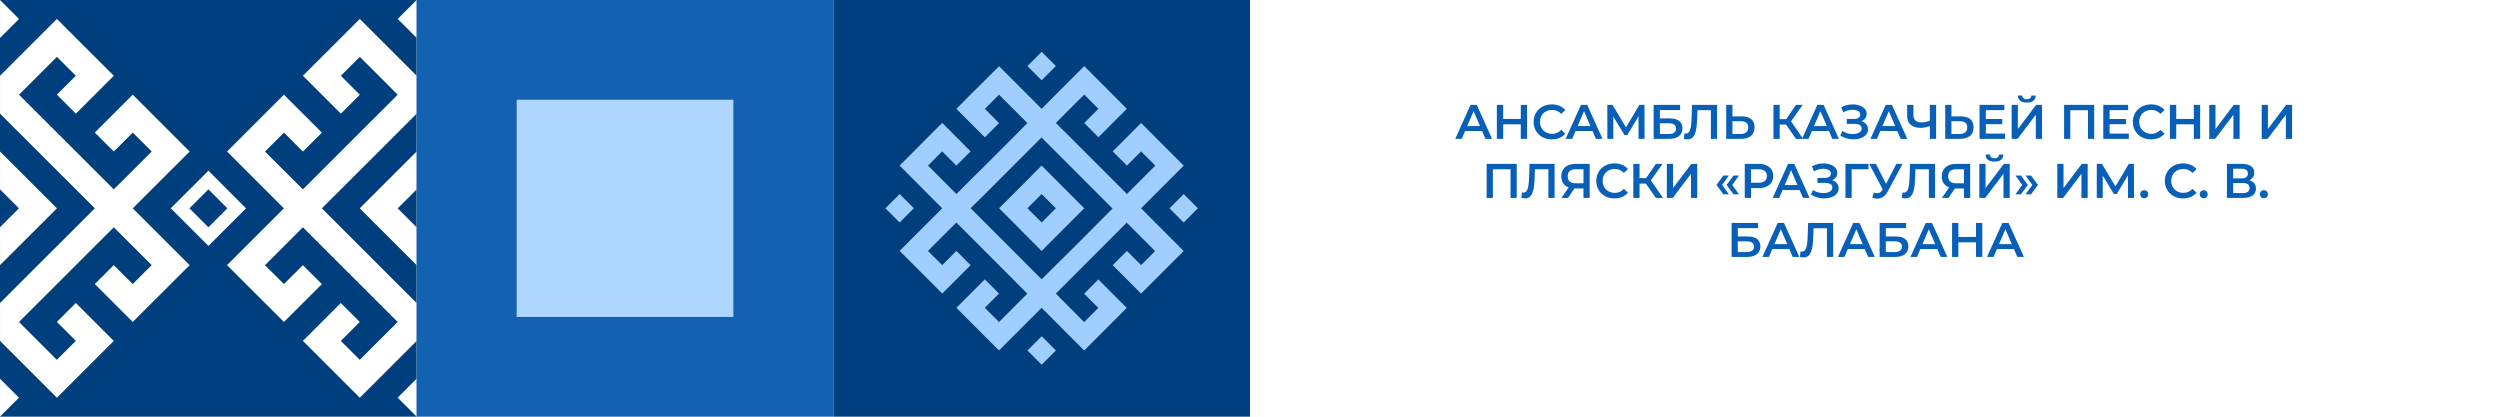
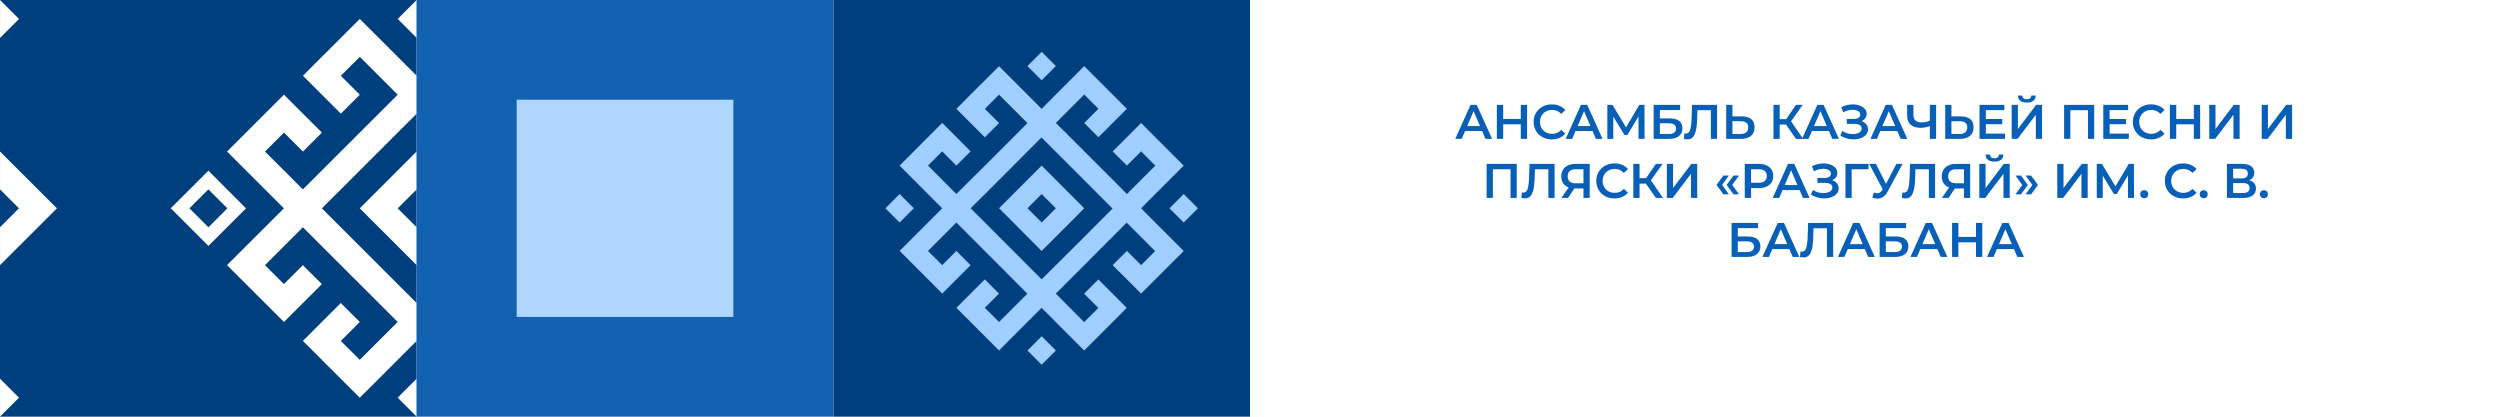
<svg xmlns="http://www.w3.org/2000/svg" width="2160" height="360" viewBox="0 0 2160 360" fill="none">
  <g filter="url(#filter0_b_711_52467)">
    <rect width="2160" height="360" transform="matrix(-1 0 0 1 2160 0)" fill="white" />
  </g>
  <path d="M1257.32 120L1270.55 90.6H1275.92L1289.19 120H1283.48L1272.1 93.498H1274.28L1262.94 120H1257.32ZM1263.41 113.196L1264.88 108.912H1280.75L1282.22 113.196H1263.41ZM1313.95 90.6H1319.41V120H1313.95V90.6ZM1298.74 120H1293.28V90.6H1298.74V120ZM1314.37 107.4H1298.28V102.738H1314.37V107.4ZM1340.76 120.42C1338.52 120.42 1336.43 120.056 1334.5 119.328C1332.6 118.572 1330.93 117.522 1329.5 116.178C1328.1 114.806 1327.01 113.196 1326.23 111.348C1325.44 109.5 1325.05 107.484 1325.05 105.3C1325.05 103.116 1325.44 101.1 1326.23 99.252C1327.01 97.404 1328.12 95.808 1329.54 94.464C1330.97 93.092 1332.64 92.042 1334.54 91.314C1336.45 90.558 1338.53 90.18 1340.8 90.18C1343.21 90.18 1345.41 90.6 1347.39 91.44C1349.38 92.252 1351.06 93.47 1352.43 95.094L1348.91 98.412C1347.84 97.264 1346.65 96.41 1345.34 95.85C1344.02 95.262 1342.59 94.968 1341.05 94.968C1339.51 94.968 1338.1 95.22 1336.81 95.724C1335.55 96.228 1334.44 96.942 1333.49 97.866C1332.57 98.79 1331.84 99.882 1331.31 101.142C1330.8 102.402 1330.55 103.788 1330.55 105.3C1330.55 106.812 1330.8 108.198 1331.31 109.458C1331.84 110.718 1332.57 111.81 1333.49 112.734C1334.44 113.658 1335.55 114.372 1336.81 114.876C1338.1 115.38 1339.51 115.632 1341.05 115.632C1342.59 115.632 1344.02 115.352 1345.34 114.792C1346.65 114.204 1347.84 113.322 1348.91 112.146L1352.43 115.506C1351.06 117.102 1349.38 118.32 1347.39 119.16C1345.41 120 1343.19 120.42 1340.76 120.42ZM1352.73 120L1365.96 90.6H1371.34L1384.61 120H1378.9L1367.51 93.498H1369.7L1358.36 120H1352.73ZM1358.82 113.196L1360.29 108.912H1376.17L1377.64 113.196H1358.82ZM1388.74 120V90.6H1393.19L1406.08 112.062H1403.69L1416.37 90.6H1420.83L1420.91 120H1415.7L1415.66 98.706H1416.75L1406 116.64H1403.56L1392.64 98.706H1393.9V120H1388.74ZM1428.76 120V90.6H1451.65V95.094H1434.14V102.318H1442.83C1446.36 102.318 1449.03 103.06 1450.85 104.544C1452.7 106 1453.62 108.128 1453.62 110.928C1453.62 113.812 1452.6 116.052 1450.56 117.648C1448.54 119.216 1445.69 120 1441.99 120H1428.76ZM1434.14 115.8H1441.7C1443.8 115.8 1445.39 115.394 1446.48 114.582C1447.58 113.77 1448.12 112.594 1448.12 111.054C1448.12 108.03 1445.98 106.518 1441.7 106.518H1434.14V115.8ZM1457.9 120.42C1457.42 120.42 1456.95 120.378 1456.47 120.294C1455.99 120.21 1455.48 120.112 1454.92 120L1455.29 115.254C1455.69 115.366 1456.11 115.422 1456.55 115.422C1457.73 115.422 1458.67 114.946 1459.37 113.994C1460.07 113.014 1460.57 111.586 1460.88 109.71C1461.19 107.834 1461.4 105.524 1461.51 102.78L1461.93 90.6H1483.56V120H1478.18V93.876L1479.44 95.22H1465.46L1466.63 93.834L1466.34 102.57C1466.26 105.482 1466.06 108.044 1465.75 110.256C1465.44 112.468 1464.97 114.33 1464.32 115.842C1463.71 117.326 1462.88 118.46 1461.85 119.244C1460.81 120.028 1459.49 120.42 1457.9 120.42ZM1504.98 100.554C1508.48 100.554 1511.18 101.338 1513.08 102.906C1514.99 104.474 1515.94 106.826 1515.94 109.962C1515.94 113.266 1514.89 115.772 1512.79 117.48C1510.72 119.16 1507.82 120 1504.09 120H1491.45V90.6H1496.83V100.554H1504.98ZM1503.84 115.8C1505.94 115.8 1507.57 115.31 1508.71 114.33C1509.89 113.35 1510.48 111.922 1510.48 110.046C1510.48 108.198 1509.9 106.854 1508.76 106.014C1507.61 105.146 1505.97 104.712 1503.84 104.712H1496.83V115.8H1503.84ZM1551.73 120L1541.78 105.678L1546.19 102.948L1557.9 120H1551.73ZM1532.28 120V90.6H1537.66V120H1532.28ZM1536.02 107.61V102.906H1545.93V107.61H1536.02ZM1546.69 105.93L1541.69 105.258L1551.73 90.6H1557.53L1546.69 105.93ZM1556.96 120L1570.19 90.6H1575.57L1588.84 120H1583.13L1571.74 93.498H1573.93L1562.59 120H1556.96ZM1563.05 113.196L1564.52 108.912H1580.4L1581.87 113.196H1563.05ZM1590.03 117.102L1591.79 113.112C1593.05 113.98 1594.42 114.652 1595.91 115.128C1597.42 115.576 1598.92 115.814 1600.4 115.842C1601.89 115.87 1603.23 115.702 1604.43 115.338C1605.67 114.974 1606.65 114.428 1607.37 113.7C1608.1 112.972 1608.47 112.062 1608.47 110.97C1608.47 109.654 1607.92 108.674 1606.83 108.03C1605.76 107.358 1604.31 107.022 1602.46 107.022H1595.61V102.738H1602.04C1603.69 102.738 1604.97 102.402 1605.86 101.73C1606.79 101.058 1607.25 100.148 1607.25 99C1607.25 98.048 1606.94 97.264 1606.32 96.648C1605.74 96.032 1604.92 95.57 1603.89 95.262C1602.88 94.954 1601.73 94.814 1600.44 94.842C1599.18 94.842 1597.87 95.038 1596.5 95.43C1595.12 95.794 1593.82 96.34 1592.59 97.068L1590.87 92.658C1592.72 91.678 1594.65 90.992 1596.66 90.6C1598.71 90.208 1600.68 90.096 1602.59 90.264C1604.49 90.432 1606.2 90.866 1607.71 91.566C1609.25 92.266 1610.48 93.19 1611.41 94.338C1612.33 95.458 1612.79 96.788 1612.79 98.328C1612.79 99.728 1612.41 100.974 1611.66 102.066C1610.93 103.13 1609.92 103.956 1608.63 104.544C1607.35 105.132 1605.85 105.426 1604.14 105.426L1604.35 104.082C1606.28 104.082 1607.96 104.418 1609.39 105.09C1610.85 105.734 1611.97 106.63 1612.75 107.778C1613.56 108.926 1613.97 110.256 1613.97 111.768C1613.97 113.196 1613.6 114.47 1612.88 115.59C1612.15 116.682 1611.15 117.606 1609.89 118.362C1608.63 119.09 1607.19 119.636 1605.57 120C1603.94 120.336 1602.24 120.462 1600.44 120.378C1598.65 120.294 1596.86 119.986 1595.07 119.454C1593.3 118.922 1591.62 118.138 1590.03 117.102ZM1616.04 120L1629.27 90.6H1634.65L1647.92 120H1642.21L1630.83 93.498H1633.01L1621.67 120H1616.04ZM1622.13 113.196L1623.6 108.912H1639.48L1640.95 113.196H1622.13ZM1668.23 108.576C1666.69 109.22 1665.19 109.696 1663.74 110.004C1662.28 110.312 1660.87 110.466 1659.49 110.466C1655.74 110.466 1652.84 109.57 1650.8 107.778C1648.78 105.958 1647.78 103.354 1647.78 99.966V90.6H1653.19V99.378C1653.19 101.45 1653.8 103.032 1655 104.124C1656.2 105.216 1657.93 105.762 1660.17 105.762C1661.51 105.762 1662.85 105.608 1664.2 105.3C1665.57 104.992 1666.89 104.516 1668.15 103.872L1668.23 108.576ZM1667.39 120V90.6H1672.81V120H1667.39ZM1694.19 100.554C1697.69 100.554 1700.4 101.338 1702.3 102.906C1704.2 104.474 1705.16 106.826 1705.16 109.962C1705.16 113.266 1704.11 115.772 1702.01 117.48C1699.93 119.16 1697.04 120 1693.31 120H1680.67V90.6H1686.05V100.554H1694.19ZM1693.06 115.8C1695.16 115.8 1696.78 115.31 1697.93 114.33C1699.11 113.35 1699.7 111.922 1699.7 110.046C1699.7 108.198 1699.12 106.854 1697.97 106.014C1696.83 105.146 1695.19 104.712 1693.06 104.712H1686.05V115.8H1693.06ZM1715.35 102.822H1729.97V107.316H1715.35V102.822ZM1715.77 115.422H1732.36V120H1710.31V90.6H1731.78V95.178H1715.77V115.422ZM1738.07 120V90.6H1743.45V111.474L1759.24 90.6H1764.32V120H1758.95V99.168L1743.15 120H1738.07ZM1751.13 88.626C1748.61 88.626 1746.71 88.094 1745.42 87.03C1744.16 85.966 1743.52 84.468 1743.49 82.536H1747.31C1747.34 83.572 1747.68 84.37 1748.32 84.93C1748.99 85.49 1749.93 85.77 1751.13 85.77C1752.34 85.77 1753.28 85.49 1753.95 84.93C1754.65 84.37 1755.01 83.572 1755.04 82.536H1758.82C1758.79 84.468 1758.13 85.966 1756.85 87.03C1755.56 88.094 1753.65 88.626 1751.13 88.626ZM1783.38 120V90.6H1809.37V120H1804V93.876L1805.26 95.22H1787.49L1788.75 93.876V120H1783.38ZM1822.28 102.822H1836.9V107.316H1822.28V102.822ZM1822.7 115.422H1839.29V120H1817.24V90.6H1838.71V95.178H1822.7V115.422ZM1858.48 120.42C1856.24 120.42 1854.16 120.056 1852.23 119.328C1850.32 118.572 1848.66 117.522 1847.23 116.178C1845.83 114.806 1844.74 113.196 1843.95 111.348C1843.17 109.5 1842.78 107.484 1842.78 105.3C1842.78 103.116 1843.17 101.1 1843.95 99.252C1844.74 97.404 1845.84 95.808 1847.27 94.464C1848.7 93.092 1850.36 92.042 1852.27 91.314C1854.17 90.558 1856.26 90.18 1858.53 90.18C1860.93 90.18 1863.13 90.6 1865.12 91.44C1867.11 92.252 1868.79 93.47 1870.16 95.094L1866.63 98.412C1865.57 97.264 1864.38 96.41 1863.06 95.85C1861.75 95.262 1860.32 94.968 1858.78 94.968C1857.24 94.968 1855.82 95.22 1854.54 95.724C1853.28 96.228 1852.17 96.942 1851.22 97.866C1850.29 98.79 1849.57 99.882 1849.03 101.142C1848.53 102.402 1848.28 103.788 1848.28 105.3C1848.28 106.812 1848.53 108.198 1849.03 109.458C1849.57 110.718 1850.29 111.81 1851.22 112.734C1852.17 113.658 1853.28 114.372 1854.54 114.876C1855.82 115.38 1857.24 115.632 1858.78 115.632C1860.32 115.632 1861.75 115.352 1863.06 114.792C1864.38 114.204 1865.57 113.322 1866.63 112.146L1870.16 115.506C1868.79 117.102 1867.11 118.32 1865.12 119.16C1863.13 120 1860.92 120.42 1858.48 120.42ZM1895.47 90.6H1900.93V120H1895.47V90.6ZM1880.27 120H1874.81V90.6H1880.27V120ZM1895.89 107.4H1879.81V102.738H1895.89V107.4ZM1908.8 120V90.6H1914.18V111.474L1929.97 90.6H1935.05V120H1929.68V99.168L1913.88 120H1908.8ZM1954.11 120V90.6H1959.48V111.474L1975.27 90.6H1980.36V120H1974.98V99.168L1959.19 120H1954.11ZM1284.46 171V141.6H1310.46V171H1305.09V144.876L1306.35 146.22H1288.58L1289.84 144.876V171H1284.46ZM1317.5 171.42C1317.02 171.42 1316.55 171.378 1316.07 171.294C1315.59 171.21 1315.08 171.112 1314.52 171L1314.89 166.254C1315.29 166.366 1315.71 166.422 1316.15 166.422C1317.33 166.422 1318.27 165.946 1318.97 164.994C1319.67 164.014 1320.17 162.586 1320.48 160.71C1320.79 158.834 1321 156.524 1321.11 153.78L1321.53 141.6H1343.16V171H1337.78V144.876L1339.04 146.22H1325.06L1326.23 144.834L1325.94 153.57C1325.86 156.482 1325.66 159.044 1325.35 161.256C1325.04 163.468 1324.57 165.33 1323.92 166.842C1323.31 168.326 1322.48 169.46 1321.45 170.244C1320.41 171.028 1319.09 171.42 1317.5 171.42ZM1368.11 171V161.592L1369.45 162.81H1360.84C1358.38 162.81 1356.25 162.404 1354.46 161.592C1352.69 160.752 1351.33 159.562 1350.38 158.022C1349.43 156.454 1348.95 154.578 1348.95 152.394C1348.95 150.126 1349.46 148.194 1350.47 146.598C1351.47 144.974 1352.9 143.742 1354.75 142.902C1356.6 142.034 1358.77 141.6 1361.26 141.6H1373.48V171H1368.11ZM1349.04 171L1356.3 160.5H1361.81L1354.79 171H1349.04ZM1368.11 159.828V144.708L1369.45 146.22H1361.43C1359.19 146.22 1357.47 146.738 1356.26 147.774C1355.09 148.782 1354.5 150.294 1354.5 152.31C1354.5 154.242 1355.06 155.74 1356.18 156.804C1357.33 157.84 1359.01 158.358 1361.22 158.358H1369.45L1368.11 159.828ZM1394.88 171.42C1392.64 171.42 1390.55 171.056 1388.62 170.328C1386.72 169.572 1385.05 168.522 1383.62 167.178C1382.22 165.806 1381.13 164.196 1380.35 162.348C1379.56 160.5 1379.17 158.484 1379.17 156.3C1379.17 154.116 1379.56 152.1 1380.35 150.252C1381.13 148.404 1382.24 146.808 1383.66 145.464C1385.09 144.092 1386.76 143.042 1388.66 142.314C1390.57 141.558 1392.65 141.18 1394.92 141.18C1397.33 141.18 1399.53 141.6 1401.51 142.44C1403.5 143.252 1405.18 144.47 1406.55 146.094L1403.03 149.412C1401.96 148.264 1400.77 147.41 1399.46 146.85C1398.14 146.262 1396.71 145.968 1395.17 145.968C1393.63 145.968 1392.22 146.22 1390.93 146.724C1389.67 147.228 1388.56 147.942 1387.61 148.866C1386.69 149.79 1385.96 150.882 1385.43 152.142C1384.92 153.402 1384.67 154.788 1384.67 156.3C1384.67 157.812 1384.92 159.198 1385.43 160.458C1385.96 161.718 1386.69 162.81 1387.61 163.734C1388.56 164.658 1389.67 165.372 1390.93 165.876C1392.22 166.38 1393.63 166.632 1395.17 166.632C1396.71 166.632 1398.14 166.352 1399.46 165.792C1400.77 165.204 1401.96 164.322 1403.03 163.146L1406.55 166.506C1405.18 168.102 1403.5 169.32 1401.51 170.16C1399.53 171 1397.31 171.42 1394.88 171.42ZM1430.65 171L1420.69 156.678L1425.1 153.948L1436.82 171H1430.65ZM1411.2 171V141.6H1416.58V171H1411.2ZM1414.94 158.61V153.906H1424.85V158.61H1414.94ZM1425.61 156.93L1420.61 156.258L1430.65 141.6H1436.44L1425.61 156.93ZM1440.15 171V141.6H1445.53V162.474L1461.32 141.6H1466.4V171H1461.02V150.168L1445.23 171H1440.15ZM1489.02 167.892L1483.06 159.786L1489.02 151.638H1493.77L1487.93 159.786L1493.77 167.892H1489.02ZM1497.76 167.892L1491.8 159.786L1497.76 151.638H1502.51L1496.67 159.786L1502.51 167.892H1497.76ZM1507.47 171V141.6H1519.56C1522.17 141.6 1524.39 142.02 1526.24 142.86C1528.12 143.7 1529.56 144.904 1530.57 146.472C1531.58 148.04 1532.08 149.902 1532.08 152.058C1532.08 154.214 1531.58 156.076 1530.57 157.644C1529.56 159.212 1528.12 160.416 1526.24 161.256C1524.39 162.096 1522.17 162.516 1519.56 162.516H1510.49L1512.93 159.954V171H1507.47ZM1512.93 160.542L1510.49 157.896H1519.31C1521.72 157.896 1523.53 157.392 1524.73 156.384C1525.96 155.348 1526.58 153.906 1526.58 152.058C1526.58 150.182 1525.96 148.74 1524.73 147.732C1523.53 146.724 1521.72 146.22 1519.31 146.22H1510.49L1512.93 143.532V160.542ZM1531.61 171L1544.84 141.6H1550.22L1563.49 171H1557.78L1546.39 144.498H1548.58L1537.24 171H1531.61ZM1537.7 164.196L1539.17 159.912H1555.05L1556.52 164.196H1537.7ZM1564.68 168.102L1566.44 164.112C1567.7 164.98 1569.08 165.652 1570.56 166.128C1572.07 166.576 1573.57 166.814 1575.05 166.842C1576.54 166.87 1577.88 166.702 1579.09 166.338C1580.32 165.974 1581.3 165.428 1582.03 164.7C1582.75 163.972 1583.12 163.062 1583.12 161.97C1583.12 160.654 1582.57 159.674 1581.48 159.03C1580.42 158.358 1578.96 158.022 1577.11 158.022H1570.27V153.738H1576.69C1578.34 153.738 1579.62 153.402 1580.51 152.73C1581.44 152.058 1581.9 151.148 1581.9 150C1581.9 149.048 1581.59 148.264 1580.98 147.648C1580.39 147.032 1579.58 146.57 1578.54 146.262C1577.53 145.954 1576.38 145.814 1575.1 145.842C1573.84 145.842 1572.52 146.038 1571.15 146.43C1569.78 146.794 1568.47 147.34 1567.24 148.068L1565.52 143.658C1567.37 142.678 1569.3 141.992 1571.32 141.6C1573.36 141.208 1575.33 141.096 1577.24 141.264C1579.14 141.432 1580.85 141.866 1582.36 142.566C1583.9 143.266 1585.13 144.19 1586.06 145.338C1586.98 146.458 1587.44 147.788 1587.44 149.328C1587.44 150.728 1587.07 151.974 1586.31 153.066C1585.58 154.13 1584.57 154.956 1583.29 155.544C1582 156.132 1580.5 156.426 1578.79 156.426L1579 155.082C1580.93 155.082 1582.61 155.418 1584.04 156.09C1585.5 156.734 1586.62 157.63 1587.4 158.778C1588.21 159.926 1588.62 161.256 1588.62 162.768C1588.62 164.196 1588.26 165.47 1587.53 166.59C1586.8 167.682 1585.81 168.606 1584.55 169.362C1583.29 170.09 1581.84 170.636 1580.22 171C1578.6 171.336 1576.89 171.462 1575.1 171.378C1573.3 171.294 1571.51 170.986 1569.72 170.454C1567.96 169.922 1566.28 169.138 1564.68 168.102ZM1594.47 171V141.6H1614.42L1614.38 146.22H1598.55L1599.81 144.918L1599.85 171H1594.47ZM1619 166.38C1620.54 166.912 1621.9 167.052 1623.07 166.8C1624.25 166.548 1625.3 165.694 1626.22 164.238L1627.65 162.012L1628.2 161.424L1638.45 141.6H1643.82L1631.05 165.33C1630.02 167.318 1628.79 168.83 1627.36 169.866C1625.93 170.902 1624.39 171.476 1622.74 171.588C1621.11 171.728 1619.42 171.42 1617.66 170.664L1619 166.38ZM1628.07 166.128L1614.97 141.6H1620.81L1631.05 161.928L1628.07 166.128ZM1646.24 171.42C1645.77 171.42 1645.29 171.378 1644.82 171.294C1644.34 171.21 1643.82 171.112 1643.26 171L1643.64 166.254C1644.03 166.366 1644.45 166.422 1644.9 166.422C1646.08 166.422 1647.01 165.946 1647.71 164.994C1648.41 164.014 1648.92 162.586 1649.23 160.71C1649.53 158.834 1649.74 156.524 1649.86 153.78L1650.28 141.6H1671.91V171H1666.53V144.876L1667.79 146.22H1653.8L1654.98 144.834L1654.69 153.57C1654.6 156.482 1654.41 159.044 1654.1 161.256C1653.79 163.468 1653.31 165.33 1652.67 166.842C1652.05 168.326 1651.23 169.46 1650.19 170.244C1649.16 171.028 1647.84 171.42 1646.24 171.42ZM1696.85 171V161.592L1698.19 162.81H1689.58C1687.12 162.81 1684.99 162.404 1683.2 161.592C1681.44 160.752 1680.08 159.562 1679.13 158.022C1678.17 156.454 1677.7 154.578 1677.7 152.394C1677.7 150.126 1678.2 148.194 1679.21 146.598C1680.22 144.974 1681.65 143.742 1683.49 142.902C1685.34 142.034 1687.51 141.6 1690 141.6H1702.23V171H1696.85ZM1677.78 171L1685.05 160.5H1690.55L1683.54 171H1677.78ZM1696.85 159.828V144.708L1698.19 146.22H1690.17C1687.93 146.22 1686.21 146.738 1685.01 147.774C1683.83 148.782 1683.24 150.294 1683.24 152.31C1683.24 154.242 1683.8 155.74 1684.92 156.804C1686.07 157.84 1687.75 158.358 1689.96 158.358H1698.19L1696.85 159.828ZM1710.14 171V141.6H1715.52V162.474L1731.31 141.6H1736.39V171H1731.01V150.168L1715.22 171H1710.14ZM1723.2 139.626C1720.68 139.626 1718.78 139.094 1717.49 138.03C1716.23 136.966 1715.59 135.468 1715.56 133.536H1719.38C1719.41 134.572 1719.74 135.37 1720.39 135.93C1721.06 136.49 1722 136.77 1723.2 136.77C1724.41 136.77 1725.34 136.49 1726.02 135.93C1726.72 135.37 1727.08 134.572 1727.11 133.536H1730.89C1730.86 135.468 1730.2 136.966 1728.91 138.03C1727.63 139.094 1725.72 139.626 1723.2 139.626ZM1746.1 167.892H1741.36L1747.2 159.786L1741.36 151.638H1746.1L1752.07 159.786L1746.1 167.892ZM1754.84 167.892H1750.09L1755.93 159.786L1750.09 151.638H1754.84L1760.8 159.786L1754.84 167.892ZM1777.5 171V141.6H1782.88V162.474L1798.67 141.6H1803.75V171H1798.37V150.168L1782.58 171H1777.5ZM1811.61 171V141.6H1816.07L1828.96 163.062H1826.57L1839.25 141.6H1843.7L1843.79 171H1838.58L1838.54 149.706H1839.63L1828.88 167.64H1826.44L1815.52 149.706H1816.78V171H1811.61ZM1852.6 171.294C1851.65 171.294 1850.84 170.972 1850.17 170.328C1849.49 169.656 1849.16 168.816 1849.16 167.808C1849.16 166.744 1849.49 165.904 1850.17 165.288C1850.84 164.644 1851.65 164.322 1852.6 164.322C1853.55 164.322 1854.37 164.644 1855.04 165.288C1855.71 165.904 1856.05 166.744 1856.05 167.808C1856.05 168.816 1855.71 169.656 1855.04 170.328C1854.37 170.972 1853.55 171.294 1852.6 171.294ZM1886.14 171.42C1883.9 171.42 1881.81 171.056 1879.88 170.328C1877.98 169.572 1876.31 168.522 1874.88 167.178C1873.48 165.806 1872.39 164.196 1871.61 162.348C1870.82 160.5 1870.43 158.484 1870.43 156.3C1870.43 154.116 1870.82 152.1 1871.61 150.252C1872.39 148.404 1873.5 146.808 1874.93 145.464C1876.35 144.092 1878.02 143.042 1879.92 142.314C1881.83 141.558 1883.91 141.18 1886.18 141.18C1888.59 141.18 1890.79 141.6 1892.78 142.44C1894.76 143.252 1896.44 144.47 1897.82 146.094L1894.29 149.412C1893.22 148.264 1892.03 147.41 1890.72 146.85C1889.4 146.262 1887.97 145.968 1886.43 145.968C1884.89 145.968 1883.48 146.22 1882.19 146.724C1880.93 147.228 1879.83 147.942 1878.87 148.866C1877.95 149.79 1877.22 150.882 1876.69 152.142C1876.19 153.402 1875.93 154.788 1875.93 156.3C1875.93 157.812 1876.19 159.198 1876.69 160.458C1877.22 161.718 1877.95 162.81 1878.87 163.734C1879.83 164.658 1880.93 165.372 1882.19 165.876C1883.48 166.38 1884.89 166.632 1886.43 166.632C1887.97 166.632 1889.4 166.352 1890.72 165.792C1892.03 165.204 1893.22 164.322 1894.29 163.146L1897.82 166.506C1896.44 168.102 1894.76 169.32 1892.78 170.16C1890.79 171 1888.58 171.42 1886.14 171.42ZM1904.01 171.294C1903.05 171.294 1902.24 170.972 1901.57 170.328C1900.9 169.656 1900.56 168.816 1900.56 167.808C1900.56 166.744 1900.9 165.904 1901.57 165.288C1902.24 164.644 1903.05 164.322 1904.01 164.322C1904.96 164.322 1905.77 164.644 1906.44 165.288C1907.11 165.904 1907.45 166.744 1907.45 167.808C1907.45 168.816 1907.11 169.656 1906.44 170.328C1905.77 170.972 1904.96 171.294 1904.01 171.294ZM1924.06 171V141.6H1937.21C1940.51 141.6 1943.09 142.258 1944.94 143.574C1946.78 144.862 1947.71 146.724 1947.71 149.16C1947.71 151.568 1946.83 153.43 1945.06 154.746C1943.3 156.034 1940.97 156.678 1938.09 156.678L1938.85 155.166C1942.12 155.166 1944.66 155.824 1946.45 157.14C1948.24 158.456 1949.14 160.36 1949.14 162.852C1949.14 165.4 1948.2 167.402 1946.32 168.858C1944.45 170.286 1941.67 171 1938.01 171H1924.06ZM1929.44 166.8H1937.84C1939.74 166.8 1941.18 166.45 1942.16 165.75C1943.14 165.022 1943.63 163.916 1943.63 162.432C1943.63 160.948 1943.14 159.87 1942.16 159.198C1941.18 158.498 1939.74 158.148 1937.84 158.148H1929.44V166.8ZM1929.44 154.158H1936.75C1938.51 154.158 1939.85 153.808 1940.78 153.108C1941.7 152.38 1942.16 151.344 1942.16 150C1942.16 148.6 1941.7 147.55 1940.78 146.85C1939.85 146.15 1938.51 145.8 1936.75 145.8H1929.44V154.158ZM1955.98 171.294C1955.03 171.294 1954.22 170.972 1953.55 170.328C1952.88 169.656 1952.54 168.816 1952.54 167.808C1952.54 166.744 1952.88 165.904 1953.55 165.288C1954.22 164.644 1955.03 164.322 1955.98 164.322C1956.94 164.322 1957.75 164.644 1958.42 165.288C1959.09 165.904 1959.43 166.744 1959.43 167.808C1959.43 168.816 1959.09 169.656 1958.42 170.328C1957.75 170.972 1956.94 171.294 1955.98 171.294ZM1496.09 222V192.6H1518.98V197.094H1501.46V204.318H1510.16C1513.69 204.318 1516.36 205.06 1518.18 206.544C1520.03 208 1520.95 210.128 1520.95 212.928C1520.95 215.812 1519.93 218.052 1517.89 219.648C1515.87 221.216 1513.01 222 1509.32 222H1496.09ZM1501.46 217.8H1509.02C1511.12 217.8 1512.72 217.394 1513.81 216.582C1514.9 215.77 1515.45 214.594 1515.45 213.054C1515.45 210.03 1513.31 208.518 1509.02 208.518H1501.46V217.8ZM1522.73 222L1535.96 192.6H1541.34L1554.61 222H1548.9L1537.52 195.498H1539.7L1528.36 222H1522.73ZM1528.82 215.196L1530.29 210.912H1546.17L1547.64 215.196H1528.82ZM1558.19 222.42C1557.72 222.42 1557.24 222.378 1556.77 222.294C1556.29 222.21 1555.77 222.112 1555.21 222L1555.59 217.254C1555.98 217.366 1556.4 217.422 1556.85 217.422C1558.03 217.422 1558.96 216.946 1559.66 215.994C1560.36 215.014 1560.87 213.586 1561.18 211.71C1561.48 209.834 1561.69 207.524 1561.81 204.78L1562.23 192.6H1583.86V222H1578.48V195.876L1579.74 197.22H1565.75L1566.93 195.834L1566.64 204.57C1566.55 207.482 1566.36 210.044 1566.05 212.256C1565.74 214.468 1565.26 216.33 1564.62 217.842C1564 219.326 1563.18 220.46 1562.14 221.244C1561.11 222.028 1559.79 222.42 1558.19 222.42ZM1587.97 222L1601.2 192.6H1606.57L1619.85 222H1614.13L1602.75 195.498H1604.94L1593.6 222H1587.97ZM1594.06 215.196L1595.53 210.912H1611.4L1612.87 215.196H1594.06ZM1623.98 222V192.6H1646.87V197.094H1629.35V204.318H1638.05C1641.57 204.318 1644.25 205.06 1646.07 206.544C1647.92 208 1648.84 210.128 1648.84 212.928C1648.84 215.812 1647.82 218.052 1645.77 219.648C1643.76 221.216 1640.9 222 1637.21 222H1623.98ZM1629.35 217.8H1636.91C1639.01 217.8 1640.61 217.394 1641.7 216.582C1642.79 215.77 1643.34 214.594 1643.34 213.054C1643.34 210.03 1641.2 208.518 1636.91 208.518H1629.35V217.8ZM1650.62 222L1663.85 192.6H1669.23L1682.5 222H1676.79L1665.4 195.498H1667.59L1656.25 222H1650.62ZM1656.71 215.196L1658.18 210.912H1674.06L1675.53 215.196H1656.71ZM1707.25 192.6H1712.71V222H1707.25V192.6ZM1692.05 222H1686.59V192.6H1692.05V222ZM1707.67 209.4H1691.58V204.738H1707.67V209.4ZM1716.8 222L1730.03 192.6H1735.41L1748.68 222H1742.97L1731.58 195.498H1733.77L1722.43 222H1716.8ZM1722.89 215.196L1724.36 210.912H1740.24L1741.71 215.196H1722.89Z" fill="#085FB7" />
  <path d="M720 360L1080 360L1080 3.05176e-05L720 -9.924e-07L720 360Z" fill="#003F7E" />
  <path d="M900.014 290.518L887.711 302.836L899.978 315.118L912.281 302.8L900.014 290.518Z" fill="#9FCEFF" />
  <path d="M777.291 167.641L764.988 179.959L777.256 192.241L789.559 179.923L777.291 167.641Z" fill="#9FCEFF" />
  <path d="M789.521 155.394L801.789 167.677L814.057 179.96L801.814 192.218L789.571 204.476L777.303 216.759L789.571 229.067L801.84 241.35L814.133 253.634L826.402 241.35L838.594 229.093L826.326 216.81L814.032 229.093L801.763 216.784L814.032 204.526L826.3 192.269L838.569 204.552L850.837 216.86L863.105 229.144L875.374 241.427L887.642 253.71L875.399 265.968L863.156 278.225L850.888 265.942L863.156 253.659L850.888 241.376L838.594 253.659L826.326 265.942L838.594 278.225L850.862 290.508L863.131 302.817L875.399 290.508L887.667 278.225L899.936 265.968L912.204 278.251L924.473 290.559L936.741 302.842L949.009 290.559L961.253 278.302L973.521 266.018L961.253 253.71L948.984 241.427L936.69 253.735L948.959 266.018L936.716 278.302L924.447 265.993L912.255 253.659L924.498 241.401L936.741 229.144L948.984 216.886L961.227 204.628L973.47 192.371L985.739 204.654L998.032 216.937L985.916 229.093L973.648 216.81L961.354 229.118L973.623 241.401L985.916 253.684L998.185 241.401L1010.43 229.144L1022.7 216.86L1010.43 204.577L998.134 192.294L985.916 179.96L998.159 167.677L1010.43 155.394L1022.72 143.111L1010.43 130.828L998.159 118.545L985.916 106.236L973.648 118.519L961.379 130.802L973.648 143.085L985.916 130.802L998.185 143.085L985.916 155.369L973.673 167.626L961.405 155.343L949.137 143.06L936.868 130.777L924.574 118.494L912.255 106.236L924.498 93.953L936.767 81.695L949.035 93.978L936.767 106.287L949.035 118.57L961.303 106.287L973.572 94.004L961.303 81.695L949.035 69.412L936.741 57.129L924.473 69.412L912.255 81.644L899.987 94.055L887.718 81.772L875.45 69.488L863.182 57.205L850.888 69.488L838.594 81.644L826.326 94.055L838.594 106.338L850.888 118.621L863.182 106.312L850.913 94.055L863.156 81.797L875.425 94.055L887.693 106.338L875.45 118.621L863.207 130.879L850.964 143.136L838.594 155.369L826.326 167.626L814.057 155.343L801.789 143.06L814.032 130.777L826.3 143.085L838.594 130.777L826.326 118.468L814.057 106.185L801.789 118.468L789.546 130.751L777.277 143.06L789.521 155.394ZM850.888 167.804L863.131 155.547L875.374 143.289L887.617 131.031L899.86 118.773L912.128 131.057L924.422 143.34L936.69 155.623L948.959 167.906L961.227 180.189L948.984 192.472L936.741 204.73L924.498 216.988L912.255 229.093L899.987 241.35L887.718 229.067L875.45 216.784L863.182 204.501L850.913 192.192L838.594 179.935L850.888 167.804Z" fill="#9FCEFF" />
  <path d="M887.695 204.55L899.964 216.834L912.257 204.55L924.5 192.267L936.769 179.959L924.5 167.676L912.257 155.367L899.989 143.084L887.72 155.367L875.478 167.625L863.209 179.908L875.478 192.191L887.695 204.55ZM899.964 167.676L912.257 179.959L899.989 192.242L887.72 179.933L899.964 167.676Z" fill="#9FCEFF" />
  <path d="M1022.72 167.666L1010.42 179.984L1022.69 192.266L1034.99 179.948L1022.72 167.666Z" fill="#9FCEFF" />
  <path d="M900 44.78L887.697 57.098L899.964 69.38L912.268 57.062L900 44.78Z" fill="#9FCEFF" />
  <path d="M359.975 360L359.975 0L-0 -3.14722e-05L-0.001 360L359.975 360Z" fill="#003F7E" />
  <path d="M0.025 359.956L16.408 343.598L0.025 327.215L0.025 359.956Z" fill="white" />
-   <path d="M147.439 212.706L131.082 196.374L131.057 196.323L114.7 179.991L131.082 163.633L147.465 147.275L163.847 130.917L147.465 114.559L147.439 114.534L131.082 98.201L131.057 98.151L114.675 81.793L98.293 98.151L81.911 114.534L98.318 130.917L114.7 114.559L131.057 130.892L114.675 147.25L98.293 163.607L81.936 147.275L81.911 147.25L65.554 130.917L65.529 130.892L49.172 114.559L49.146 114.534L32.79 98.201L32.764 98.176L16.408 81.844L32.815 65.486L49.172 49.102L65.529 65.435L49.146 81.793L65.554 98.201L81.936 81.844L98.318 65.46L81.962 49.102L81.911 49.077L65.554 32.745L65.529 32.719L49.146 16.361L32.764 32.719L16.382 49.077L0.025 65.435L0.025 98.227L0.025 98.201L16.382 114.534L16.408 114.559L32.764 130.892L32.79 130.917L49.146 147.25L49.172 147.275L65.529 163.607L65.554 163.658L81.911 179.965L81.885 179.991L65.529 196.349L49.146 212.706L32.764 229.064L16.382 245.422L0.025 261.78L0.025 294.547L16.382 310.879L16.408 310.904L32.739 327.237L32.79 327.262L49.172 343.646L65.554 327.262L81.936 310.904L98.318 294.547L81.936 278.189L81.911 278.163L65.529 261.78L49.146 278.163L65.529 294.521L49.121 310.879L32.79 294.547L32.764 294.521L16.408 278.189L32.79 261.831L49.172 245.473L65.554 229.09L81.936 212.732L98.318 196.374L114.675 212.706L114.7 212.732L131.057 229.064L114.675 245.422L98.293 229.064L81.911 245.422L98.293 261.78L98.318 261.806L114.7 278.189L131.082 261.806L147.465 245.448L163.847 229.09L147.465 212.732L147.439 212.706Z" fill="white" />
  <path d="M16.408 212.731L32.79 196.373L49.172 180.015L49.172 179.99L32.79 163.657L32.764 163.606L16.408 147.274L16.382 147.249L0.025 130.916L0.025 163.657L16.382 179.99L16.357 179.99L0.025 196.322L0.025 229.089L16.408 212.731Z" fill="white" />
  <path d="M212.56 180.015L180.075 147.451L147.539 179.964L180.075 212.476L212.636 179.964L212.56 180.015ZM180.075 196.398L163.667 179.989L180.049 163.631L196.431 179.989L180.075 196.398Z" fill="white" />
  <path d="M16.433 16.383L0.025 0L0.025 32.716L0.051 32.741L16.433 16.383Z" fill="white" />
  <path d="M343.592 343.577L359.999 359.96L359.999 327.219L359.974 327.193L343.592 343.577Z" fill="white" />
  <path d="M343.643 49.128L343.617 49.077L327.26 32.745L327.235 32.719L310.853 16.361L294.471 32.719L278.088 49.077L261.706 65.46L278.088 81.818L278.114 81.844L294.496 98.201L310.878 81.844L294.496 65.486L310.878 49.128L327.21 65.435L327.26 65.486L343.592 81.818L327.21 98.176L310.827 114.534L294.445 130.892L278.063 147.275L261.681 163.633L245.35 147.3L245.299 147.275L228.968 130.943L245.35 114.585L261.732 130.943L278.114 114.559L261.732 98.201L261.681 98.176L245.299 81.818L228.917 98.176L212.56 114.534L196.178 130.917L212.535 147.275L212.585 147.3L228.917 163.633L228.968 163.658L245.299 179.991L228.917 196.349L212.535 212.706L196.152 229.09L212.535 245.448L212.56 245.473L228.917 261.806L228.942 261.831L245.324 278.189L261.706 261.831L278.088 245.473L261.681 229.09L245.299 245.448L228.942 229.115L245.324 212.757L261.706 196.374L278.063 212.706L278.088 212.757L294.445 229.064L294.471 229.115L310.827 245.448L310.853 245.473L327.21 261.806L327.235 261.831L343.592 278.163L327.21 294.521L310.827 310.879L294.471 294.547L310.853 278.189L294.445 261.806L278.063 278.163L261.681 294.521L278.063 310.879L278.088 310.93L294.445 327.262L294.471 327.288L310.853 343.646L327.235 327.288L343.617 310.93L359.999 294.547L359.999 261.78L359.974 261.806L343.617 245.473L343.592 245.448L327.235 229.115L327.21 229.064L310.853 212.732L310.827 212.706L294.471 196.374L294.445 196.349L278.114 180.016L278.114 179.991L294.496 163.658L310.853 147.3L327.26 130.943L343.642 114.559L359.999 98.227L359.999 65.435L343.643 49.128Z" fill="white" />
  <path d="M343.592 147.248L327.21 163.632L310.828 179.99L310.854 179.99L327.21 196.347L327.236 196.373L343.592 212.705L343.618 212.731L360 229.089L360 196.322L359.974 196.347L343.618 180.015L343.643 179.99L360 163.657L360 130.916L359.974 130.891L343.592 147.248Z" fill="white" />
  <path d="M359.999 1.43226e-06L343.617 16.358L359.999 32.716L359.999 1.43226e-06Z" fill="white" />
  <path d="M720 3.14722e-05L360 0L360 360L720 360L720 3.14722e-05Z" fill="#1362B2" />
  <path d="M633.613 273.816L633.613 86.158L446.412 86.158L446.412 273.816L633.613 273.816Z" fill="#AED6FF" />
  <defs>
    <filter id="filter0_b_711_52467" x="-24" y="-24" width="2208" height="408" filterUnits="userSpaceOnUse" color-interpolation-filters="sRGB">
      <feFlood flood-opacity="0" result="BackgroundImageFix" />
      <feGaussianBlur in="BackgroundImageFix" stdDeviation="12" />
      <feComposite in2="SourceAlpha" operator="in" result="effect1_backgroundBlur_711_52467" />
      <feBlend mode="normal" in="SourceGraphic" in2="effect1_backgroundBlur_711_52467" result="shape" />
    </filter>
  </defs>
</svg>